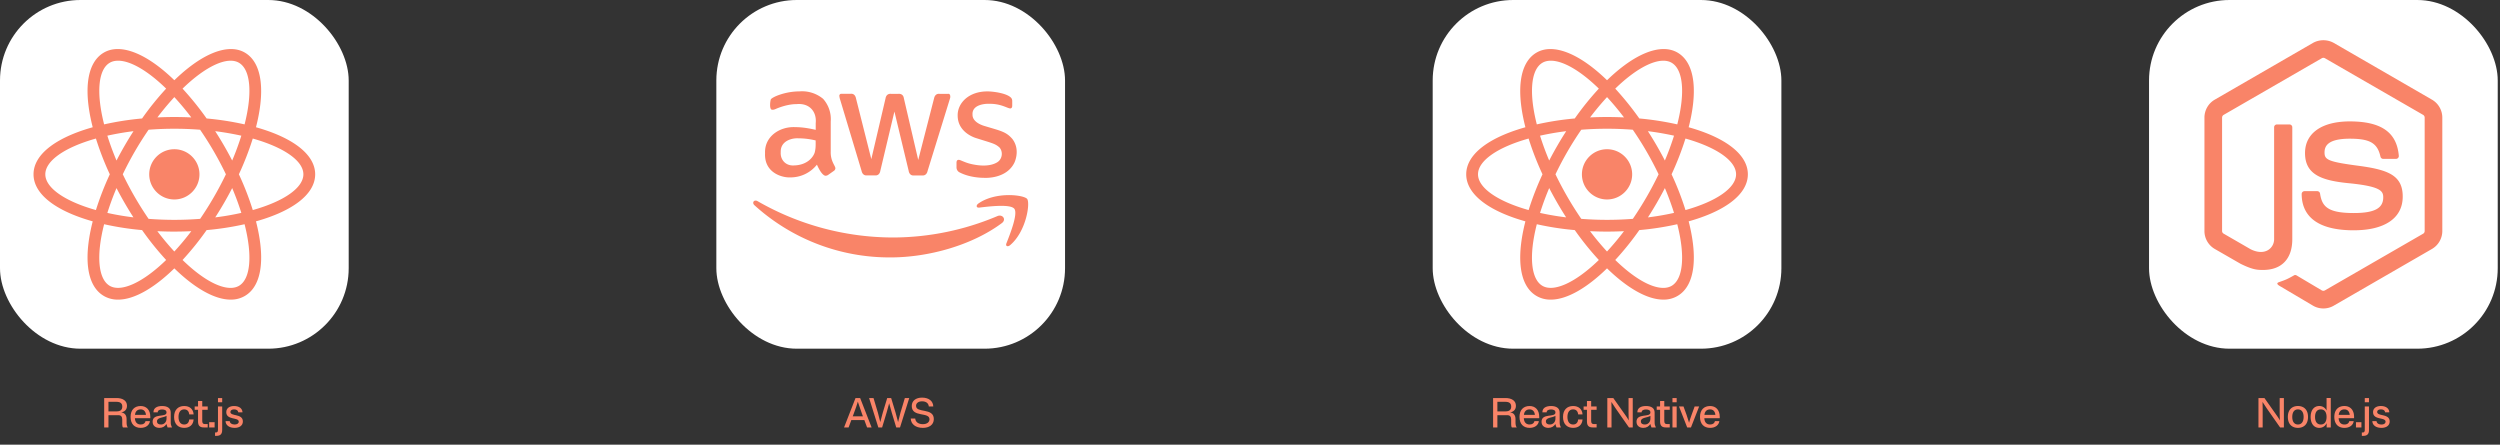
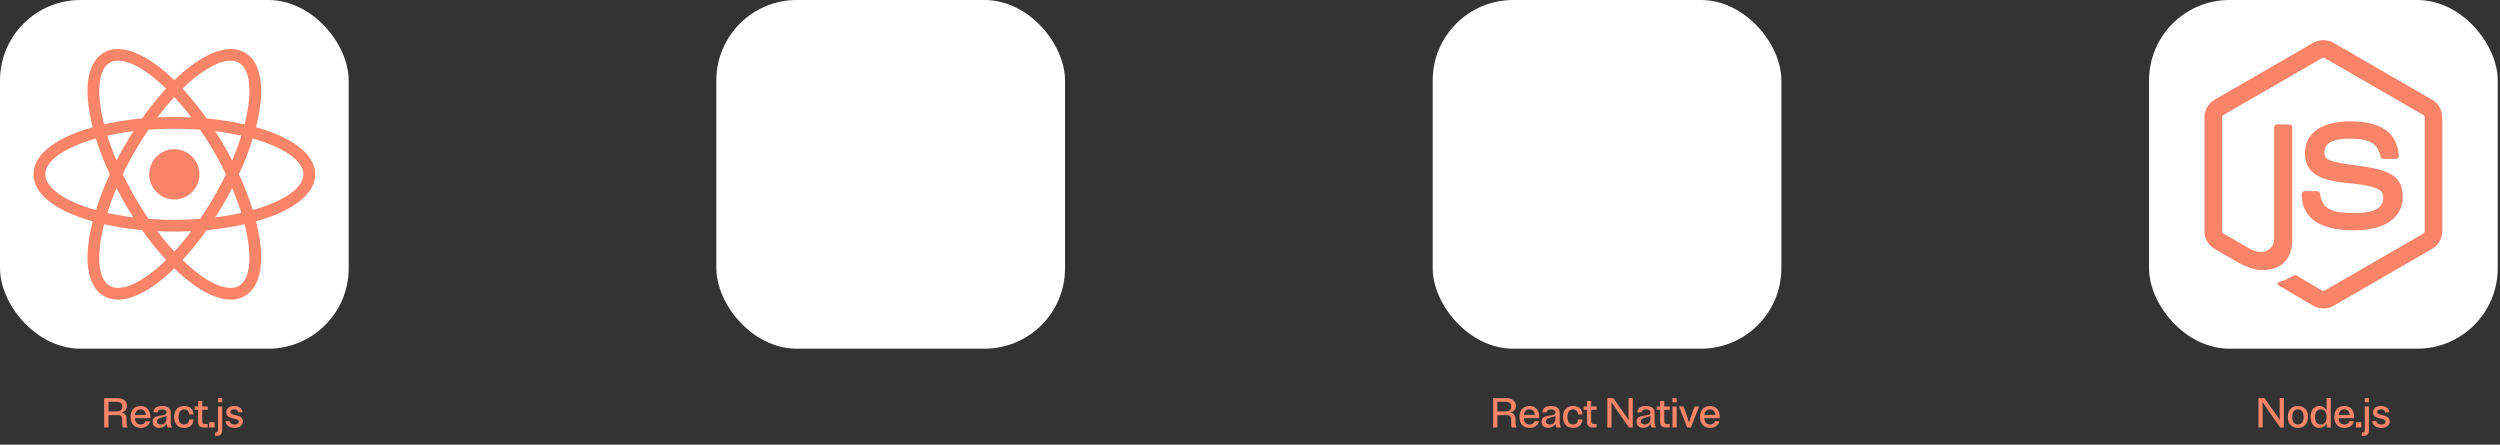
<svg xmlns="http://www.w3.org/2000/svg" width="714" height="127" fill="none">
  <rect width="100%" height="100%" fill="#333333" stroke="none" />
  <rect x="613.764" width="99.588" height="99.588" rx="22.982" fill="#fff" />
  <g clip-path="url(#A)">
    <path d="M663.552 88.096c-1.025 0-2.046-.268-2.943-.788l-9.372-5.544c-1.398-.782-.715-1.06-.255-1.222 1.867-.648 2.244-.798 4.239-1.928.207-.118.482-.073.696.054l7.201 4.274a.92.92 0 0 0 .434.108.93.93 0 0 0 .434-.108l28.073-16.202c.131-.079.239-.19.314-.323s.114-.283.113-.436V33.582c0-.156-.04-.308-.117-.444a.9.9 0 0 0-.32-.329l-28.06-16.189c-.132-.074-.281-.113-.432-.113s-.301.039-.433.113L635.07 32.813c-.133.079-.244.192-.322.326s-.12.287-.121.443V65.98c0 .153.042.303.12.435a.86.86 0 0 0 .323.315l7.69 4.443c4.171 2.088 6.728-.37 6.728-2.841V36.346c0-.453.364-.807.817-.807h3.559c.444 0 .814.357.814.807v31.986c0 5.57-3.032 8.762-8.311 8.762-1.622 0-2.902 0-6.467-1.759l-7.367-4.236a5.92 5.92 0 0 1-2.943-5.12V33.582c0-2.104 1.127-4.07 2.943-5.117l28.073-16.221a6.14 6.14 0 0 1 5.898 0l28.07 16.221c1.819 1.05 2.949 3.013 2.949 5.117V65.98a5.94 5.94 0 0 1-2.949 5.12l-28.07 16.209c-.893.52-1.912.788-2.952.788h0zm22.665-31.941c0-6.065-4.098-7.68-12.726-8.819-8.717-1.152-9.604-1.749-9.604-3.789 0-1.685.75-3.936 7.207-3.936 5.768 0 7.894 1.242 8.768 5.129.04.18.14.34.283.456s.322.179.506.179h3.642a.83.83 0 0 0 .323-.069.82.82 0 0 0 .27-.189.81.81 0 0 0 .214-.626c-.565-6.697-5.014-9.818-14.006-9.818-8.005 0-12.78 3.377-12.78 9.043 0 6.144 4.749 7.843 12.432 8.602 9.193.9 9.905 2.244 9.905 4.05 0 3.138-2.519 4.475-8.433 4.475-7.428 0-9.062-1.864-9.611-5.56-.031-.192-.129-.367-.277-.493s-.336-.195-.531-.194h-3.629c-.106-.001-.212.02-.31.06a.81.81 0 0 0-.264.175c-.075.075-.135.164-.176.263s-.061.204-.061.31c0 4.73 2.573 10.367 14.859 10.367 8.899.003 13.999-3.498 13.999-9.617h0z" fill="#f98468" />
  </g>
  <path d="M645.017 122.078v-8.4h1.704l3.072 4.344c.456.66.912 1.236 1.332 2.04l-.048-2.076v-4.308h1.2v8.4h-1.08l-3.828-5.472-1.188-1.812.036 1.932v5.352h-1.2zm11.275.12c-1.68 0-2.88-1.044-2.88-3.12s1.2-3.12 2.88-3.12 2.88 1.044 2.88 3.12-1.2 3.12-2.88 3.12zm0-.96c.972 0 1.62-.72 1.62-2.16s-.648-2.16-1.62-2.16-1.62.72-1.62 2.16.648 2.16 1.62 2.16zm8.2.84v-1.236c-.42.888-1.176 1.356-2.112 1.356-1.428 0-2.46-1.104-2.46-3.12s1.032-3.12 2.46-3.12a2.24 2.24 0 0 1 2.088 1.308v-3.588h1.2v8.4h-1.176zm-1.668-5.16c-.996 0-1.644.72-1.644 2.16s.648 2.16 1.644 2.16 1.644-.72 1.644-2.16-.648-2.16-1.644-2.16zm9.393 3.36c-.168 1.188-1.212 1.92-2.652 1.92-1.68 0-2.88-1.032-2.88-3.12s1.2-3.12 2.88-3.12c1.584 0 2.76 1.044 2.76 3.12v.36h-4.404c.048 1.2.696 1.8 1.644 1.8.852 0 1.272-.42 1.392-.96h1.26zm-2.652-3.36c-.888 0-1.512.528-1.62 1.56h3.132c-.096-1.032-.684-1.56-1.512-1.56zm4.857 3.66v1.5h-1.56v-1.5h1.56zm2.16-6.9v1.2h-1.2v-1.2h1.2zm-1.2 9.06v-6.66h1.2v6.708c0 1.26-.588 1.692-1.668 1.692h-.372v-.96h.204c.432 0 .636-.192.636-.78zm2.367-5.028c0-1.116.912-1.752 2.22-1.752 1.488 0 2.388.732 2.412 1.8h-1.2c-.048-.516-.48-.84-1.212-.84-.624 0-1.044.288-1.044.732 0 1.344 3.564.372 3.564 2.724 0 1.188-1.008 1.824-2.352 1.824-1.548 0-2.568-.768-2.592-1.92h1.2c.048.576.552.96 1.392.96.708 0 1.176-.312 1.176-.804 0-1.356-3.564-.372-3.564-2.724z" fill="#f98468" />
  <rect x="409.176" width="99.588" height="99.588" rx="22.982" fill="#fff" />
  <g clip-path="url(#B)">
-     <path d="M458.97 42.62c-3.954 0-7.174 3.22-7.174 7.174s3.22 7.174 7.174 7.174 7.174-3.22 7.174-7.174-3.22-7.174-7.174-7.174zm-20.084 21.431l-1.583-.392c-11.784-2.986-18.551-8.038-18.551-13.878s6.769-10.891 18.551-13.878l1.583-.392.445 1.571c1.195 4.115 2.724 8.126 4.57 11.993l.339.706-.339.719a77.99 77.99 0 0 0-4.57 11.993l-.445 1.558zm-2.315-24.483c-8.956 2.514-14.453 6.375-14.453 10.213s5.5 7.684 14.453 10.213c1.098-3.487 2.423-6.899 3.967-10.213a82.64 82.64 0 0 1-3.967-10.213h0zm42.483 24.483l-.445-1.571a78.31 78.31 0 0 0-4.57-11.98l-.339-.719.339-.719a77.99 77.99 0 0 0 4.57-11.992l.445-1.558 1.583.392c11.784 2.986 18.551 8.039 18.551 13.878s-6.769 10.892-18.551 13.878l-1.583.392zm-1.652-14.27c1.549 3.312 2.875 6.724 3.967 10.213 8.969-2.526 14.453-6.375 14.453-10.213s-5.5-7.684-14.453-10.213c-1.1 3.486-2.425 6.898-3.967 10.213zm-40.859-10.225l-.445-1.571c-3.312-11.678-2.305-20.056 2.763-22.977 4.974-2.868 12.948.523 21.313 9.112l1.139 1.166-1.139 1.166a79.01 79.01 0 0 0-8.116 9.949l-.458.641-.787.065a79.46 79.46 0 0 0-12.686 2.044l-1.584.405zm6.362-22.216c-.902 0-1.701.184-2.37.576-3.325 1.925-3.914 8.602-1.624 17.608 3.573-.799 7.195-1.364 10.842-1.689 2.099-2.99 4.395-5.838 6.872-8.524-5.224-5.093-10.173-7.973-13.72-7.973v.002zm32.142 68.232c-4.778 0-10.919-3.587-17.281-10.132l-1.139-1.166 1.139-1.166a79.02 79.02 0 0 0 8.116-9.949l.445-.641.787-.078c4.283-.326 8.53-1.01 12.699-2.044l1.584-.392.444 1.571c3.313 11.678 2.305 20.044-2.762 22.962a7.78 7.78 0 0 1-4.032 1.033v.002zm-13.734-11.324c5.223 5.093 10.172 7.973 13.719 7.973h.013c.889 0 1.689-.196 2.357-.576 3.326-1.925 3.929-8.602 1.624-17.608a82.04 82.04 0 0 1-10.841 1.677c-2.099 2.994-4.395 5.846-6.872 8.536v-.003zm20.084-34.693l-1.584-.405a80.41 80.41 0 0 0-12.699-2.044l-.787-.065-.445-.641a79.01 79.01 0 0 0-8.116-9.949l-1.139-1.166 1.139-1.166c8.365-8.589 16.339-11.98 21.313-9.112 5.067 2.918 6.075 11.299 2.762 22.977l-.444 1.571zm-13.21-5.721c3.647.325 7.269.889 10.842 1.689 2.305-9.006 1.701-15.685-1.624-17.608-3.313-1.91-9.544 1.02-16.09 7.398a85.57 85.57 0 0 1 6.872 8.524v-.003zm-25.282 51.738c-1.415.025-2.815-.327-4.044-1.033-5.068-2.918-6.075-11.286-2.763-22.962l.445-1.571 1.584.392c3.876.983 8.144 1.662 12.686 2.044l.787.078.445.641a79.1 79.1 0 0 0 8.116 9.949l1.139 1.166-1.139 1.166c-6.349 6.546-12.49 10.132-17.256 10.132v-.002zm-3.991-21.534c-2.305 9.006-1.702 15.685 1.624 17.608 3.313 1.885 9.531-1.02 16.089-7.398-2.477-2.69-4.773-5.542-6.872-8.536-3.647-.316-7.269-.876-10.841-1.677v.002zm20.056 2.106a101.99 101.99 0 0 1-8.431-.354l-.786-.065-.458-.653c-1.604-2.305-3.111-4.677-4.517-7.109a100.73 100.73 0 0 1-3.914-7.463l-.339-.719.339-.719c2.403-5.082 5.223-9.955 8.431-14.571l.458-.654.786-.065a100.47 100.47 0 0 1 16.862 0l.786.065.458.654a100.75 100.75 0 0 1 8.431 14.571l.339.719-.339.719a99.64 99.64 0 0 1-8.431 14.572l-.458.653-.786.065c-2.804.235-5.617.353-8.431.354h0zm-7.357-3.64a95.39 95.39 0 0 0 14.727 0 98.05 98.05 0 0 0 7.357-12.727c-2.121-4.427-4.586-8.683-7.37-12.726a95.2 95.2 0 0 0-14.714 0 93.7 93.7 0 0 0-7.37 12.726c2.131 4.422 4.595 8.677 7.37 12.727h0z" fill="#f98468" />
-   </g>
+     </g>
  <path d="M433.185 122.078h-1.404c-.144-.216-.192-.528-.192-.9v-1.344c0-.852-.336-1.26-1.152-1.26h-2.784v3.504h-1.224v-8.4h3.504c1.824 0 3.012.78 3.012 2.208 0 1.092-.648 1.692-1.656 1.908.984.108 1.536.732 1.536 1.92v.864c0 .72.096 1.176.36 1.5zm-3.252-7.32h-2.28v2.736h2.28c1.092 0 1.668-.42 1.668-1.368s-.576-1.368-1.668-1.368zm9.568 5.52c-.168 1.188-1.212 1.92-2.652 1.92-1.68 0-2.88-1.032-2.88-3.12s1.2-3.12 2.88-3.12c1.584 0 2.76 1.044 2.76 3.12v.36h-4.404c.048 1.2.696 1.8 1.644 1.8.852 0 1.272-.42 1.392-.96h1.26zm-2.652-3.36c-.888 0-1.512.528-1.62 1.56h3.132c-.096-1.032-.684-1.56-1.512-1.56zm8.947 5.16h-1.26l-.348-.996c-.372.72-1.08 1.116-1.992 1.116-1.056 0-1.932-.588-1.932-1.74 0-2.58 3.972-1.116 3.972-2.652 0-.588-.456-.864-1.26-.864-.756 0-1.236.276-1.26.816h-1.212c0-1.2.948-1.8 2.472-1.8s2.46.624 2.46 1.848v2.592c0 .768.012.876.36 1.68zm-4.284-1.752c0 .636.42.912 1.152.912.804 0 1.572-.6 1.572-1.68v-.792c-.912.576-2.724.42-2.724 1.56zm6.146-1.248c0 1.44.648 2.16 1.62 2.16.852 0 1.368-.528 1.44-1.44h1.26c-.12 1.512-1.104 2.4-2.7 2.4-1.68 0-2.88-1.044-2.88-3.12s1.2-3.12 2.88-3.12c1.596 0 2.58.888 2.7 2.4h-1.26c-.072-.912-.588-1.44-1.44-1.44-.972 0-1.62.72-1.62 2.16zm6.777 1.14c0 .684.264.9.816.9h.744v.96h-1.092c-1.08 0-1.668-.432-1.668-1.692v-3.348h-.96v-.96h.96v-1.56h1.2v1.56h1.56v.96h-1.56v3.18zm4.615 1.86v-8.4h1.704l3.072 4.344c.456.66.912 1.236 1.332 2.04l-.048-2.076v-4.308h1.2v8.4h-1.08l-3.828-5.472-1.188-1.812.036 1.932v5.352h-1.2zm13.868 0h-1.26l-.348-.996c-.372.72-1.08 1.116-1.992 1.116-1.056 0-1.932-.588-1.932-1.74 0-2.58 3.972-1.116 3.972-2.652 0-.588-.456-.864-1.26-.864-.756 0-1.236.276-1.26.816h-1.212c0-1.2.948-1.8 2.472-1.8s2.46.624 2.46 1.848v2.592c0 .768.012.876.36 1.68zm-4.284-1.752c0 .636.42.912 1.152.912.804 0 1.572-.6 1.572-1.68v-.792c-.912.576-2.724.42-2.724 1.56zm6.685-.108c0 .684.264.9.816.9h.744v.96h-1.092c-1.08 0-1.668-.432-1.668-1.692v-3.348h-.96v-.96h.96v-1.56h1.2v1.56h1.56v.96h-1.56v3.18zm3.536-6.54v1.2h-1.2v-1.2h1.2zm0 2.4v6h-1.2v-6h1.2zm3.003 6l-2.34-6h1.284l.876 2.4.72 2.256c.18-.696.384-1.344.72-2.256l.876-2.4h1.284l-2.34 6h-1.08zm9.192-1.8c-.168 1.188-1.212 1.92-2.652 1.92-1.68 0-2.88-1.032-2.88-3.12s1.2-3.12 2.88-3.12c1.584 0 2.76 1.044 2.76 3.12v.36h-4.404c.048 1.2.696 1.8 1.644 1.8.852 0 1.272-.42 1.392-.96h1.26zm-2.652-3.36c-.888 0-1.512.528-1.62 1.56h3.132c-.096-1.032-.684-1.56-1.512-1.56z" fill="#f98468" />
  <rect width="99.588" height="99.588" rx="22.982" fill="#fff" />
  <g clip-path="url(#C)">
    <path d="M49.794 42.62c-3.954 0-7.174 3.22-7.174 7.174s3.22 7.174 7.174 7.174 7.174-3.22 7.174-7.174-3.22-7.174-7.174-7.174zM29.71 64.051l-1.584-.392C16.343 60.673 9.576 55.621 9.576 49.781s6.769-10.891 18.551-13.878l1.584-.392.445 1.571c1.195 4.115 2.724 8.126 4.57 11.993l.339.706-.339.719a78.05 78.05 0 0 0-4.57 11.993l-.445 1.558zm-2.315-24.483c-8.956 2.514-14.453 6.375-14.453 10.213s5.5 7.684 14.453 10.213c1.098-3.487 2.423-6.899 3.967-10.213-1.546-3.313-2.871-6.725-3.966-10.213h0zm42.483 24.483l-.445-1.571a78.34 78.34 0 0 0-4.57-11.98l-.339-.719.339-.719a78.05 78.05 0 0 0 4.57-11.992l.445-1.558 1.584.392c11.784 2.986 18.551 8.039 18.551 13.878s-6.769 10.892-18.551 13.878l-1.584.392zm-1.651-14.27c1.549 3.312 2.874 6.724 3.966 10.213 8.969-2.526 14.453-6.375 14.453-10.213s-5.5-7.684-14.453-10.213c-1.1 3.486-2.425 6.898-3.966 10.213zM27.368 39.556l-.445-1.571c-3.313-11.678-2.305-20.056 2.762-22.977 4.974-2.868 12.948.523 21.313 9.112l1.139 1.166-1.139 1.166c-2.971 3.091-5.685 6.418-8.116 9.949l-.458.641-.787.065a79.46 79.46 0 0 0-12.686 2.044l-1.584.405zM33.73 17.34c-.902 0-1.702.184-2.37.576-3.326 1.925-3.914 8.602-1.624 17.608a83.81 83.81 0 0 1 10.841-1.689c2.099-2.99 4.395-5.838 6.872-8.524-5.223-5.093-10.173-7.973-13.719-7.973v.002zm32.142 68.232c-4.778 0-10.919-3.587-17.281-10.132l-1.139-1.166 1.139-1.166c2.971-3.091 5.685-6.418 8.116-9.949l.445-.641.787-.078a77.08 77.08 0 0 0 12.699-2.044l1.584-.392.445 1.571c3.313 11.678 2.305 20.044-2.763 22.962a7.78 7.78 0 0 1-4.032 1.033v.002zM52.137 74.249c5.223 5.093 10.173 7.973 13.719 7.973h.012c.89 0 1.689-.196 2.358-.576 3.325-1.925 3.929-8.602 1.624-17.608a82.05 82.05 0 0 1-10.841 1.677 82.67 82.67 0 0 1-6.872 8.536v-.003zm20.084-34.693l-1.584-.405c-4.172-1.019-8.418-1.703-12.699-2.044l-.787-.065-.445-.641c-2.431-3.531-5.146-6.858-8.116-9.949l-1.139-1.166 1.139-1.166c8.365-8.589 16.339-11.98 21.313-9.112 5.067 2.918 6.075 11.299 2.763 22.977l-.445 1.571zm-13.209-5.721c3.647.325 7.268.889 10.841 1.689 2.305-9.006 1.702-15.685-1.624-17.608-3.313-1.91-9.544 1.02-16.09 7.398a85.63 85.63 0 0 1 6.872 8.524v-.003zM33.73 85.573c-1.415.025-2.815-.327-4.044-1.033-5.067-2.918-6.075-11.286-2.762-22.962l.445-1.571 1.584.392c3.876.983 8.144 1.662 12.686 2.044l.787.078.445.641a79.06 79.06 0 0 0 8.117 9.949l1.139 1.166-1.139 1.166c-6.349 6.546-12.49 10.132-17.256 10.132v-.002zm-3.992-21.534c-2.305 9.006-1.702 15.685 1.624 17.608 3.313 1.885 9.532-1.02 16.09-7.398-2.477-2.69-4.773-5.542-6.872-8.536-3.647-.316-7.269-.876-10.841-1.677v.002zm20.056 2.106a101.98 101.98 0 0 1-8.431-.354l-.787-.065-.458-.653c-1.604-2.305-3.111-4.677-4.517-7.109a100.35 100.35 0 0 1-3.914-7.463l-.339-.719.339-.719a101.8 101.8 0 0 1 8.431-14.571l.458-.654.787-.065a100.46 100.46 0 0 1 16.861 0l.787.065.457.654A100.73 100.73 0 0 1 67.9 49.062l.339.719-.339.719c-2.394 5.086-5.214 9.961-8.431 14.572l-.457.653-.787.065c-2.804.235-5.617.353-8.431.354h0zm-7.357-3.64c4.949.38 9.765.38 14.727 0a98.1 98.1 0 0 0 7.357-12.727c-2.122-4.427-4.586-8.683-7.37-12.726a95.21 95.21 0 0 0-14.715 0c-2.786 4.043-5.25 8.298-7.37 12.726a97.08 97.08 0 0 0 7.37 12.727h0z" fill="#f98468" />
  </g>
  <path d="M36.509 122.078h-1.404c-.144-.216-.192-.528-.192-.9v-1.344c0-.852-.336-1.26-1.152-1.26h-2.784v3.504h-1.224v-8.4h3.504c1.824 0 3.012.78 3.012 2.208 0 1.092-.648 1.692-1.656 1.908.984.108 1.536.732 1.536 1.92v.864c0 .72.096 1.176.36 1.5zm-3.252-7.32h-2.28v2.736h2.28c1.092 0 1.668-.42 1.668-1.368s-.576-1.368-1.668-1.368zm9.568 5.52c-.168 1.188-1.212 1.92-2.652 1.92-1.68 0-2.88-1.032-2.88-3.12s1.2-3.12 2.88-3.12c1.584 0 2.76 1.044 2.76 3.12v.36h-4.404c.048 1.2.696 1.8 1.644 1.8.852 0 1.272-.42 1.392-.96h1.26zm-2.652-3.36c-.888 0-1.512.528-1.62 1.56h3.132c-.096-1.032-.684-1.56-1.512-1.56zm8.947 5.16h-1.26l-.348-.996c-.372.72-1.08 1.116-1.992 1.116-1.056 0-1.932-.588-1.932-1.74 0-2.58 3.972-1.116 3.972-2.652 0-.588-.456-.864-1.26-.864-.756 0-1.236.276-1.26.816h-1.212c0-1.2.948-1.8 2.472-1.8s2.46.624 2.46 1.848v2.592c0 .768.012.876.36 1.68zm-4.284-1.752c0 .636.42.912 1.152.912.804 0 1.572-.6 1.572-1.68v-.792c-.912.576-2.724.42-2.724 1.56zm6.146-1.248c0 1.44.648 2.16 1.62 2.16.852 0 1.368-.528 1.44-1.44h1.26c-.12 1.512-1.104 2.4-2.7 2.4-1.68 0-2.88-1.044-2.88-3.12s1.2-3.12 2.88-3.12c1.596 0 2.58.888 2.7 2.4h-1.26c-.072-.912-.588-1.44-1.44-1.44-.972 0-1.62.72-1.62 2.16zm6.778 1.14c0 .684.264.9.816.9h.744v.96h-1.092c-1.08 0-1.668-.432-1.668-1.692v-3.348h-.96v-.96h.96v-1.56h1.2v1.56h1.56v.96h-1.56v3.18zm3.535.36v1.5h-1.56v-1.5h1.56zm2.16-6.9v1.2h-1.2v-1.2h1.2zm-1.2 9.06v-6.66h1.2v6.708c0 1.26-.588 1.692-1.668 1.692h-.372v-.96h.204c.432 0 .636-.192.636-.78zm2.367-5.028c0-1.116.912-1.752 2.22-1.752 1.488 0 2.388.732 2.412 1.8h-1.2c-.048-.516-.48-.84-1.212-.84-.624 0-1.044.288-1.044.732 0 1.344 3.564.372 3.564 2.724 0 1.188-1.008 1.824-2.352 1.824-1.548 0-2.568-.768-2.592-1.92h1.2c.048.576.552.96 1.392.96.708 0 1.176-.312 1.176-.804 0-1.356-3.564-.372-3.564-2.724z" fill="#f98468" />
  <rect x="204.588" width="99.588" height="99.588" rx="22.982" fill="#fff" />
  <g clip-path="url(#D)">
-     <path d="M237.256 43.253c-.089 2.796 1.3 4.034 1.335 4.82-.017.16-.071.314-.159.448a.99.99 0 0 1-.345.325l-1.57 1.106a1.3 1.3 0 0 1-.691.237c-.052-.002-1.004.226-2.512-3.161a9.66 9.66 0 0 1-3.422 2.714 9.6 9.6 0 0 1-4.26.922c-1.997.11-7.41-1.14-7.132-6.938-.195-4.725 4.179-7.661 8.703-7.412.871.003 2.65.046 5.765.774v-1.928c.33-3.266-1.804-5.8-5.498-5.42-.294.001-2.38-.062-5.624 1.248-.903.417-1.018.348-1.319.348-.909 0-.535-2.651-.361-2.987.64-.79 4.4-2.265 8.09-2.244a9.39 9.39 0 0 1 6.833 2.133 8.69 8.69 0 0 1 1.742 3.008c.372 1.111.517 2.286.426 3.455l-.001 8.553h0zm-10.603 3.998c3.979-.058 5.663-2.465 6.047-3.761.302-1.241.252-2.026.252-3.382-1.187-.286-2.895-.599-4.854-.601-1.859-.141-5.253.695-5.121 3.982-.152 2.072 1.364 3.876 3.676 3.762h0zm20.97 2.845c-.964.089-1.414-.6-1.556-1.28l-6.11-20.324c-.119-.343-.197-.697-.235-1.059a.57.57 0 0 1 .103-.423c.089-.122.222-.203.37-.225.03-.005-.261 0 2.73 0 1.077-.109 1.428.744 1.54 1.28l4.382 17.384 4.069-17.384c.065-.398.36-1.367 1.57-1.264h2.105c.267-.022 1.363-.062 1.556 1.28l4.1 17.606 4.524-17.606c.059-.269.334-1.403 1.556-1.28h2.419c.104-.016.755-.1.644 1.059-.053.228.419-1.316-6.472 20.972-.141.68-.591 1.369-1.555 1.28h-2.293c-1.343.142-1.535-1.192-1.556-1.327l-4.068-16.927-4.022 16.91c-.02.135-.212 1.469-1.556 1.327h-2.245v.001zm33.553.695c-.722.001-4.162-.037-7.038-1.517-.286-.122-.53-.327-.701-.589a1.59 1.59 0 0 1-.257-.882v-1.327c0-1.043.761-.852 1.084-.727 1.231.501 2.021.881 3.534 1.185 4.497.93 6.474-.284 6.959-.553 1.613-.964 1.741-3.17.644-4.314-1.286-1.085-1.899-1.126-6.518-2.592-.57-.159-5.362-1.68-5.373-6.463-.075-3.486 3.074-6.935 8.53-6.906 1.554-.001 5.696.51 6.817 1.928a1.5 1.5 0 0 1 .236.869v1.248c0 .548-.199.822-.598.822-.945-.106-2.624-1.379-6.031-1.327-.845-.044-4.894.112-4.712 3.082-.053 2.34 3.264 3.218 3.643 3.319 4.474 1.354 5.969 1.579 7.745 3.651 2.102 2.747.969 5.962.533 6.843-2.341 4.628-8.394 4.251-8.497 4.249h0zm4.932 12.944c-8.592 6.384-21.065 9.782-31.714 9.782-14.369.095-28.254-5.221-38.925-14.903-.802-.727-.095-1.723.879-1.169 11.838 6.813 25.24 10.392 38.878 10.384 10.184-.055 20.257-2.133 29.64-6.116 1.446-.617 2.671.963 1.242 2.022h0zm3.581-4.109c-1.099-1.422-7.273-.664-10.037-.332-.833.095-.974-.632-.22-1.169 4.917-3.477 12.991-2.481 13.918-1.312s-.251 9.308-4.853 13.197c-.707.601-1.383.284-1.069-.506 1.036-2.623 3.361-8.454 2.261-9.877z" fill="#f98468" />
-   </g>
-   <path d="M247.637 122.078l-.78-2.1h-3.72l-.78 2.1h-1.296l3.276-8.4h1.32l3.276 8.4h-1.296zm-3.828-3.888l-.264.708h2.904l-.264-.708-1.188-3.48c-.276.984-.648 2.028-1.188 3.48zm4.404-4.512h1.26l1.26 4.212.672 2.652.708-2.652 1.272-4.212h1.128l1.272 4.212.708 2.652.672-2.652 1.26-4.212h1.26l-2.64 8.4h-1.08l-1.272-4.212-.744-2.688-.744 2.688-1.272 4.212h-1.08l-2.64-8.4zm12.184 2.28c0-1.524 1.2-2.4 2.94-2.4 1.98 0 3.168 1.032 3.204 2.52h-1.272c-.084-.9-.768-1.464-1.932-1.464-1.032 0-1.716.516-1.716 1.296 0 2.172 5.076.444 5.076 3.78 0 1.632-1.344 2.508-3.132 2.508-2.064 0-3.42-1.08-3.456-2.676h1.272c.084.972.876 1.62 2.184 1.62 1.152 0 1.896-.552 1.896-1.404 0-2.172-5.064-.444-5.064-3.78z" fill="#f98468" />
+     </g>
  <defs>
    <clipPath id="A">
      <path fill="#fff" transform="translate(625.254 11.491)" d="M0 0h76.606v76.606H0z" />
    </clipPath>
    <clipPath id="B">
-       <path fill="#fff" transform="translate(418.752 9.576)" d="M0 0h80.436v80.436H0z" />
+       <path fill="#fff" transform="translate(418.752 9.576)" d="M0 0v80.436H0z" />
    </clipPath>
    <clipPath id="C">
      <path fill="#fff" transform="translate(9.576 9.576)" d="M0 0h80.436v80.436H0z" />
    </clipPath>
    <clipPath id="D">
      <path fill="#fff" transform="translate(215.121 18.194)" d="M0 0h78.521v63.2H0z" />
    </clipPath>
  </defs>
</svg>